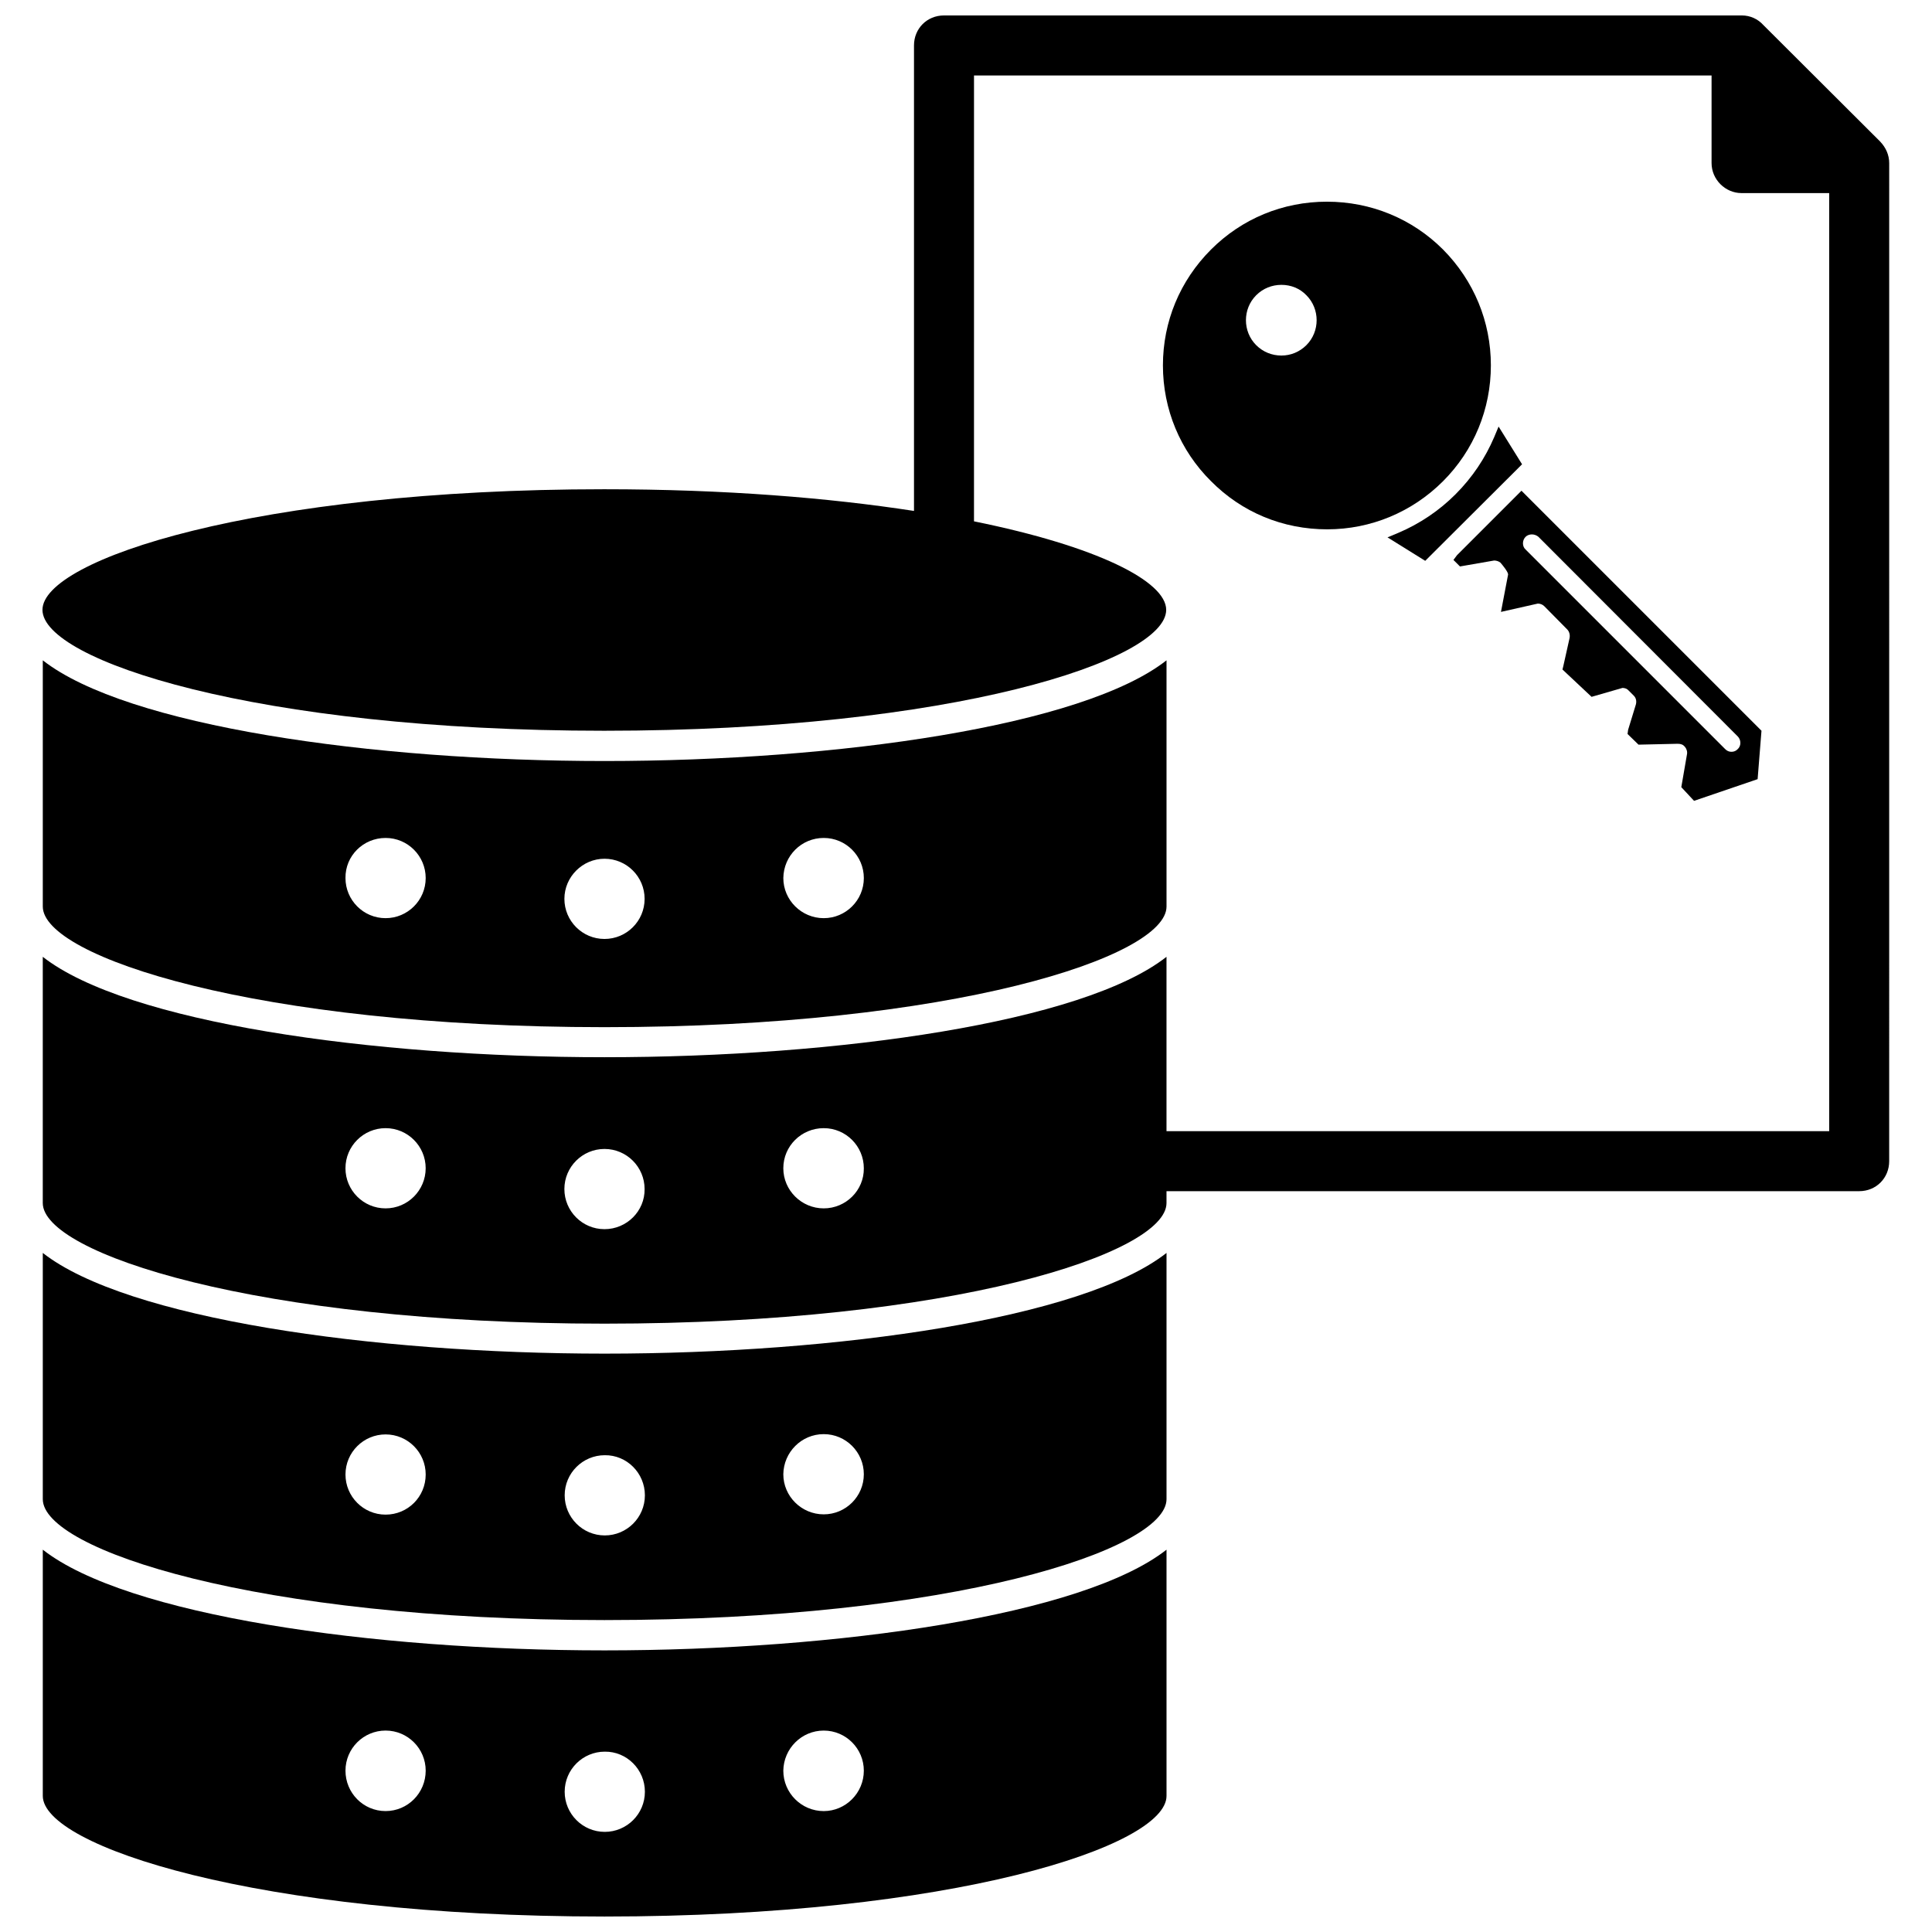
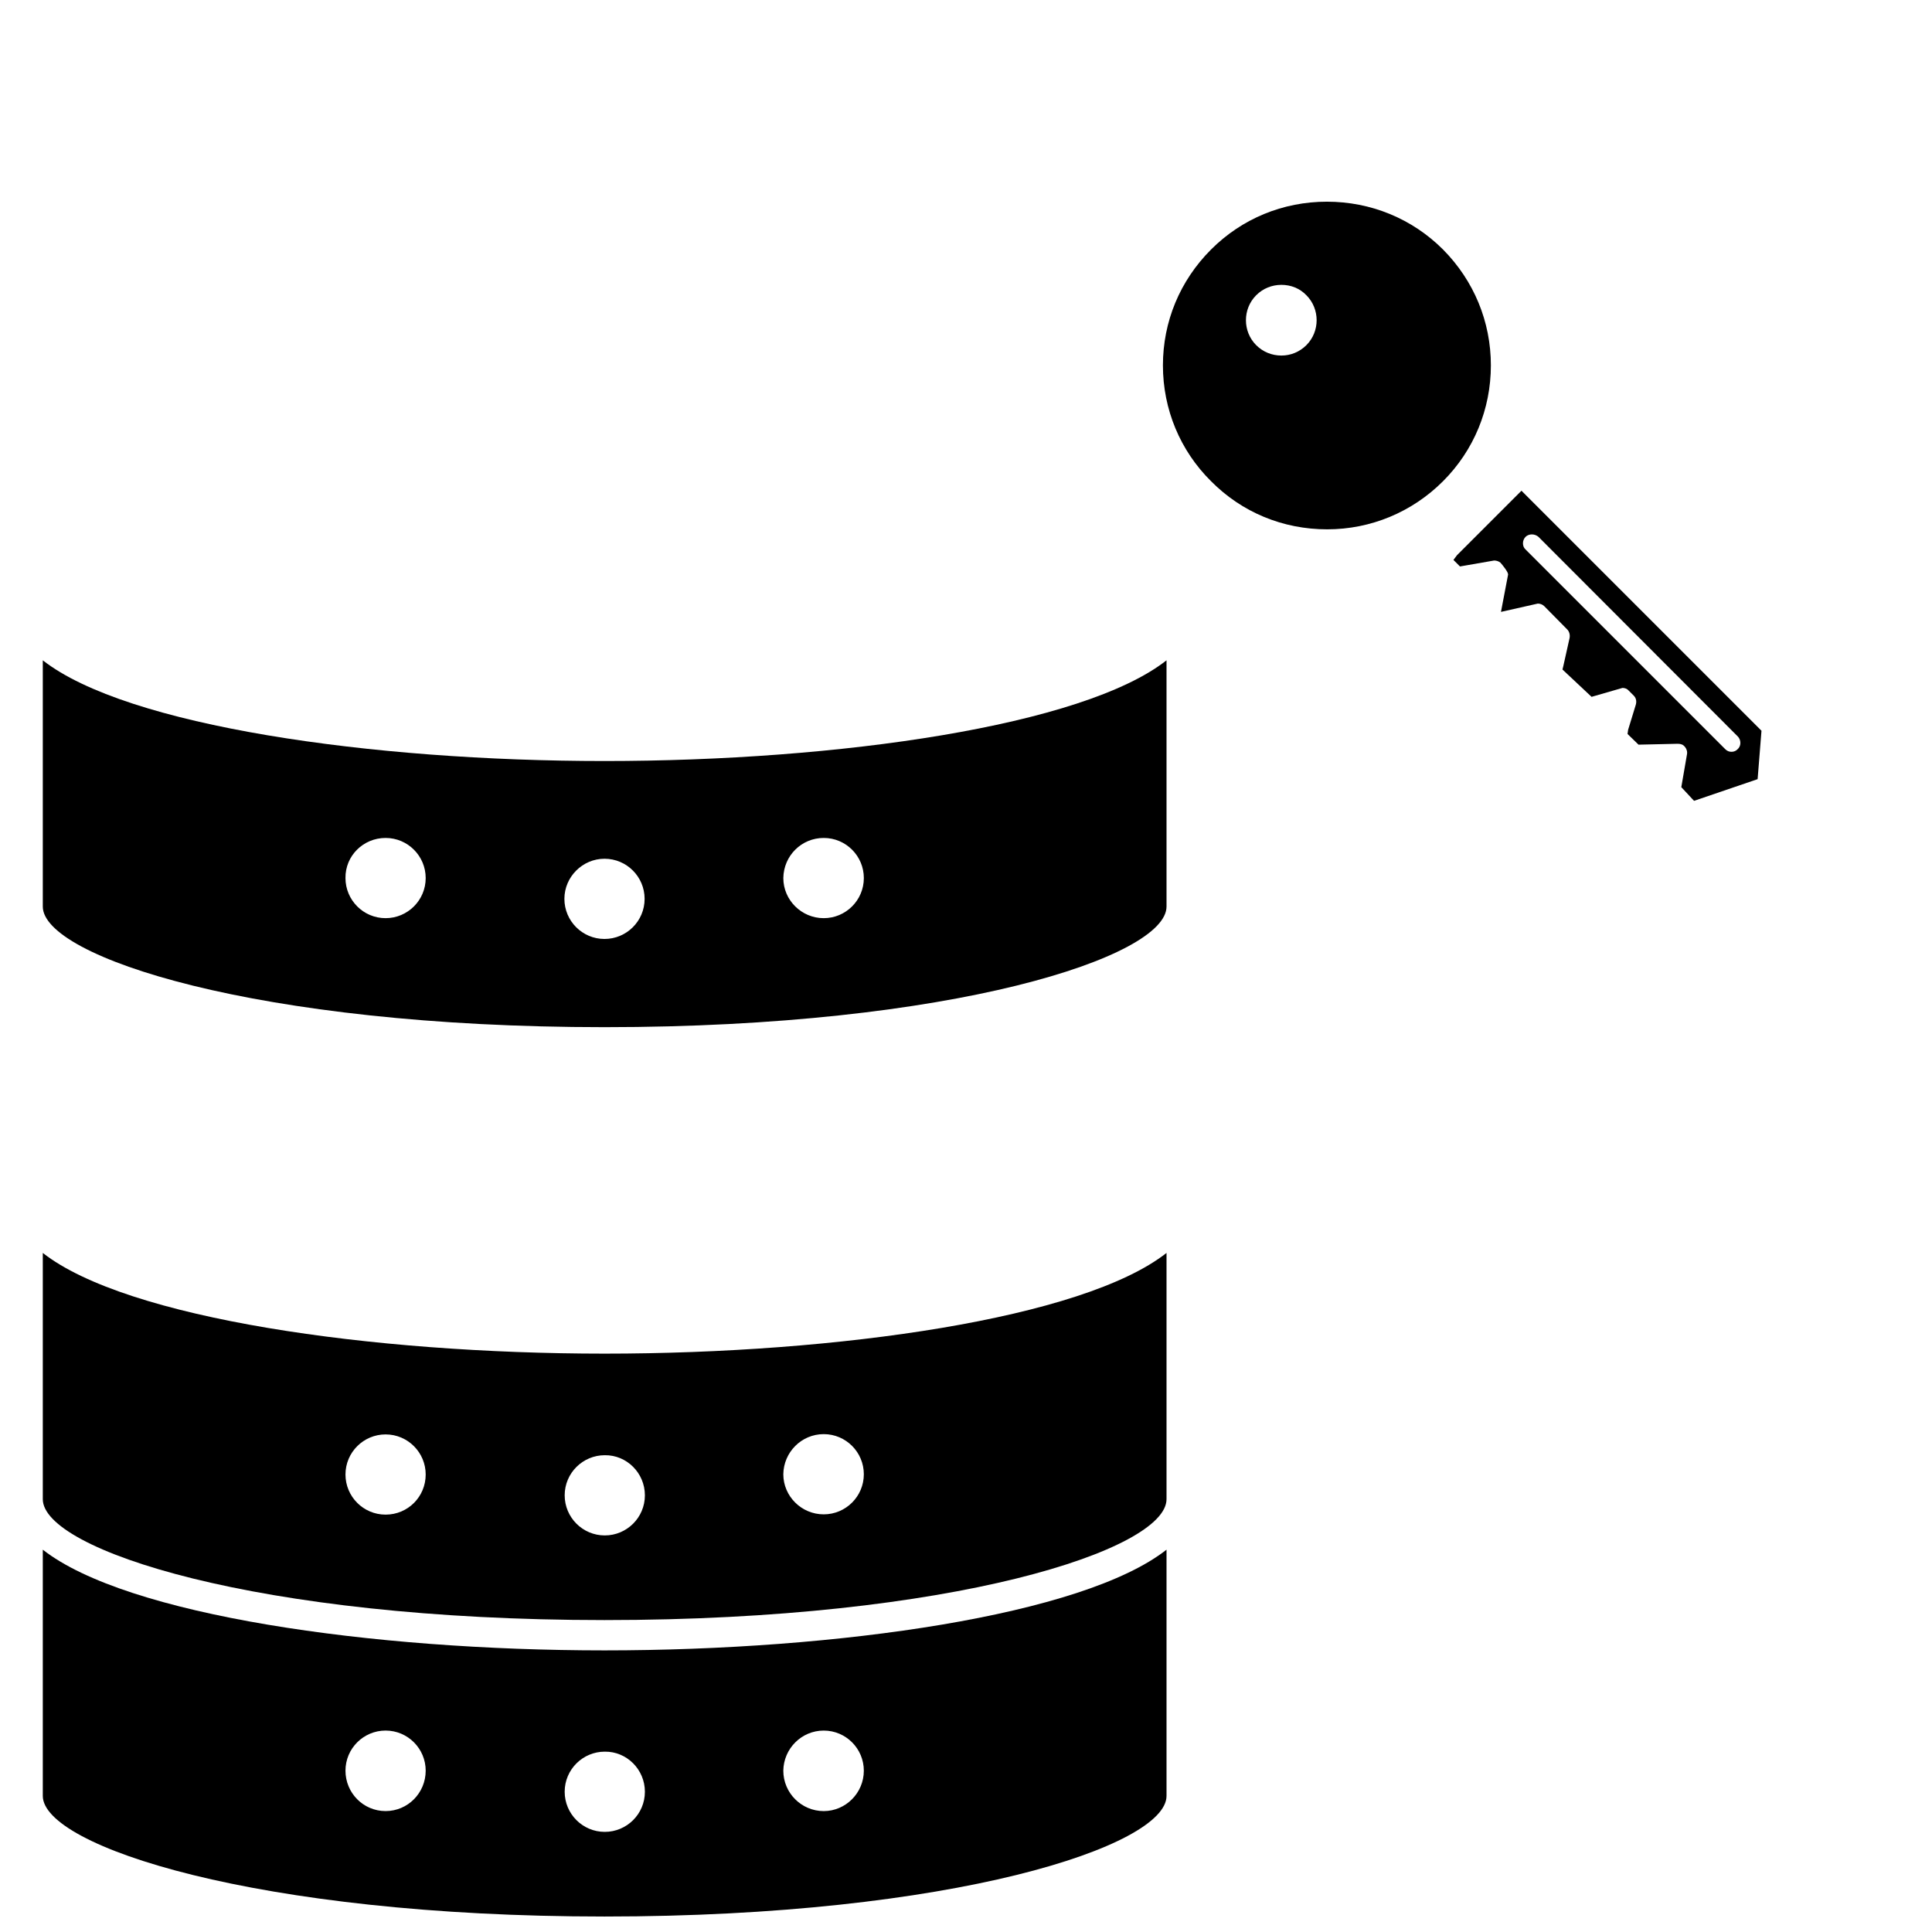
<svg xmlns="http://www.w3.org/2000/svg" width="800px" height="800px" version="1.1" viewBox="144 144 512 512">
  <defs>
    <clipPath id="b">
      <path d="m155 554h299v97.902h-299z" />
    </clipPath>
    <clipPath id="a">
      <path d="m155 148.09h490v346.91h-490z" />
    </clipPath>
  </defs>
  <g clip-path="url(#b)">
    <path d="m155.34 554.68v65.258c0 13.305 56.602 31.961 148.86 31.961 92.34 0 148.94-18.656 148.94-31.961v-65.258c-22.121 17.398-87.066 26.688-148.94 26.688-61.793 0-126.66-9.289-148.86-26.688zm90.844 69.273c-5.902 0-10.629-4.801-10.629-10.707 0-5.902 4.801-10.629 10.629-10.629 5.902 0 10.629 4.801 10.629 10.629-0.004 5.906-4.727 10.707-10.629 10.707zm116.11-21.332c5.902 0 10.629 4.801 10.629 10.629 0 5.902-4.801 10.707-10.629 10.707-5.902 0-10.707-4.801-10.707-10.707 0.078-5.828 4.801-10.629 10.707-10.629zm-47.391 16.215c0 5.902-4.801 10.629-10.629 10.629-5.902 0-10.629-4.801-10.629-10.629 0-5.902 4.801-10.629 10.629-10.629 5.828-0.074 10.629 4.727 10.629 10.629z" />
  </g>
  <path d="m155.34 476.04v65.258c0 13.383 56.602 32.039 148.86 32.039 92.34 0 148.94-18.656 148.94-32.039v-65.258c-22.121 17.398-87.066 26.688-148.94 26.688-61.793-0.004-126.66-9.293-148.86-26.688zm90.844 69.352c-5.902 0-10.629-4.801-10.629-10.629 0-5.902 4.801-10.629 10.629-10.629 5.902 0 10.629 4.801 10.629 10.629-0.004 5.906-4.727 10.629-10.629 10.629zm116.11-21.332c5.902 0 10.629 4.801 10.629 10.629 0 5.902-4.801 10.629-10.629 10.629-5.902 0-10.707-4.801-10.707-10.629 0.078-5.828 4.801-10.629 10.707-10.629zm-47.391 16.215c0 5.902-4.801 10.629-10.629 10.629-5.902 0-10.629-4.801-10.629-10.629 0-5.902 4.801-10.629 10.629-10.629 5.828-0.078 10.629 4.727 10.629 10.629z" />
  <path d="m304.2 416.21c92.34 0 148.94-18.656 148.94-31.961v-65.258c-22.121 17.398-87.066 26.688-148.94 26.688-61.797 0-126.66-9.289-148.86-26.688v65.258c0 13.305 56.602 31.961 148.86 31.961zm58.098-50.145c5.902 0 10.629 4.801 10.629 10.629 0 5.902-4.801 10.629-10.629 10.629-5.902 0-10.707-4.801-10.707-10.629 0.078-5.906 4.801-10.629 10.707-10.629zm-58.098 5.512c5.902 0 10.629 4.801 10.629 10.629 0 5.902-4.801 10.629-10.629 10.629-5.902 0-10.629-4.801-10.629-10.629 0.004-5.828 4.805-10.629 10.629-10.629zm-58.016-5.512c5.902 0 10.629 4.801 10.629 10.629 0 5.902-4.801 10.629-10.629 10.629-5.902 0-10.629-4.801-10.629-10.629-0.078-5.906 4.723-10.629 10.629-10.629z" />
  <path d="m495.64 197.45c-11.652 0-22.516 4.488-30.699 12.676-8.266 8.266-12.754 19.129-12.754 30.699 0 11.652 4.566 22.594 12.754 30.699 8.188 8.266 19.051 12.754 30.781 12.754 11.57 0 22.516-4.566 30.699-12.754 8.188-8.188 12.676-19.129 12.676-30.699s-4.488-22.434-12.676-30.699c-8.191-8.191-19.133-12.676-30.781-12.676zm-5.434 38.02c-1.812 1.812-4.172 2.754-6.613 2.754-2.519 0-4.879-0.945-6.691-2.754-3.621-3.621-3.621-9.605 0-13.227 1.812-1.809 4.176-2.754 6.691-2.754 2.519 0 4.879 0.945 6.613 2.754 3.621 3.625 3.621 9.605 0 13.227z" />
-   <path d="m539.96 259.88c-2.363 5.512-5.746 10.629-10.234 15.113-4.328 4.328-9.445 7.793-15.191 10.234l-2.832 1.18 9.996 6.219 25.664-25.586-6.219-9.996z" />
  <path d="m592.94 356.23 16.848-5.746 1.023-12.832-63.605-63.605-17.082 17.082-0.945 1.258 1.73 1.73 9.055-1.574c0.629 0 1.258 0.234 1.652 0.551 0.551 0.629 2.047 2.441 2.047 3.148l-1.891 9.918 9.762-2.203c0.629 0 1.258 0.234 1.73 0.707l6.062 6.141c0.551 0.551 0.789 1.418 0.629 2.281l-1.652 7.398-0.234 0.945 7.715 7.242 8.188-2.363c0.629 0 1.258 0.234 1.652 0.707l1.34 1.34c0.629 0.629 0.789 1.496 0.551 2.363l-2.047 6.691-0.156 1.102 2.914 2.832 10.391-0.234c0.867 0 1.418 0.234 1.891 0.789 0.473 0.551 0.707 1.34 0.551 2.047l-1.496 8.66zm-44.633-66.598c-0.473-0.395-0.707-1.023-0.707-1.652 0-0.629 0.234-1.258 0.707-1.73 0.395-0.395 1.023-0.629 1.652-0.629 0.629 0 1.258 0.234 1.73 0.629l52.82 52.898c0.473 0.473 0.707 1.102 0.707 1.73s-0.234 1.258-0.789 1.73c-0.395 0.395-0.945 0.629-1.574 0.629-0.629 0-1.18-0.234-1.652-0.707z" />
  <g clip-path="url(#a)">
-     <path d="m642.3 181.55-31.016-30.938c-1.418-1.574-3.465-2.519-5.668-2.519h-211.45c-4.488 0-7.949 3.465-7.949 7.949v123.36c-22.516-3.465-50.066-5.746-82.105-5.746-92.262 0-148.86 18.656-148.86 31.961 0 13.383 56.602 32.039 148.86 32.039 92.34 0 148.94-18.656 148.94-32.039 0-7.559-18.262-16.848-50.934-23.457l0.004-118.16h195.46v23.223c0 4.328 3.621 7.949 7.949 7.949h23.223v248.6h-175.62v-46.207c-22.121 17.398-87.066 26.609-148.94 26.609-61.797 0-126.66-9.211-148.86-26.609v65.258c0 13.305 56.602 31.961 148.86 31.961 92.34 0 148.94-18.656 148.94-31.961v-3.148h183.57c4.488 0 7.949-3.465 7.949-7.949l0.004-264.5c0-2.125-0.863-4.094-2.359-5.668zm-396.12 282.68c-5.902 0-10.629-4.801-10.629-10.629 0-5.902 4.801-10.629 10.629-10.629 5.902 0 10.629 4.801 10.629 10.629-0.004 5.828-4.727 10.629-10.629 10.629zm58.016 5.512c-5.902 0-10.629-4.801-10.629-10.629 0-5.902 4.801-10.629 10.629-10.629 5.902 0 10.629 4.801 10.629 10.629 0.078 5.824-4.723 10.629-10.629 10.629zm58.098-5.512c-5.902 0-10.707-4.801-10.707-10.629 0-5.902 4.801-10.629 10.707-10.629 5.902 0 10.629 4.801 10.629 10.629 0.074 5.828-4.727 10.629-10.629 10.629z" />
-   </g>
+     </g>
</svg>